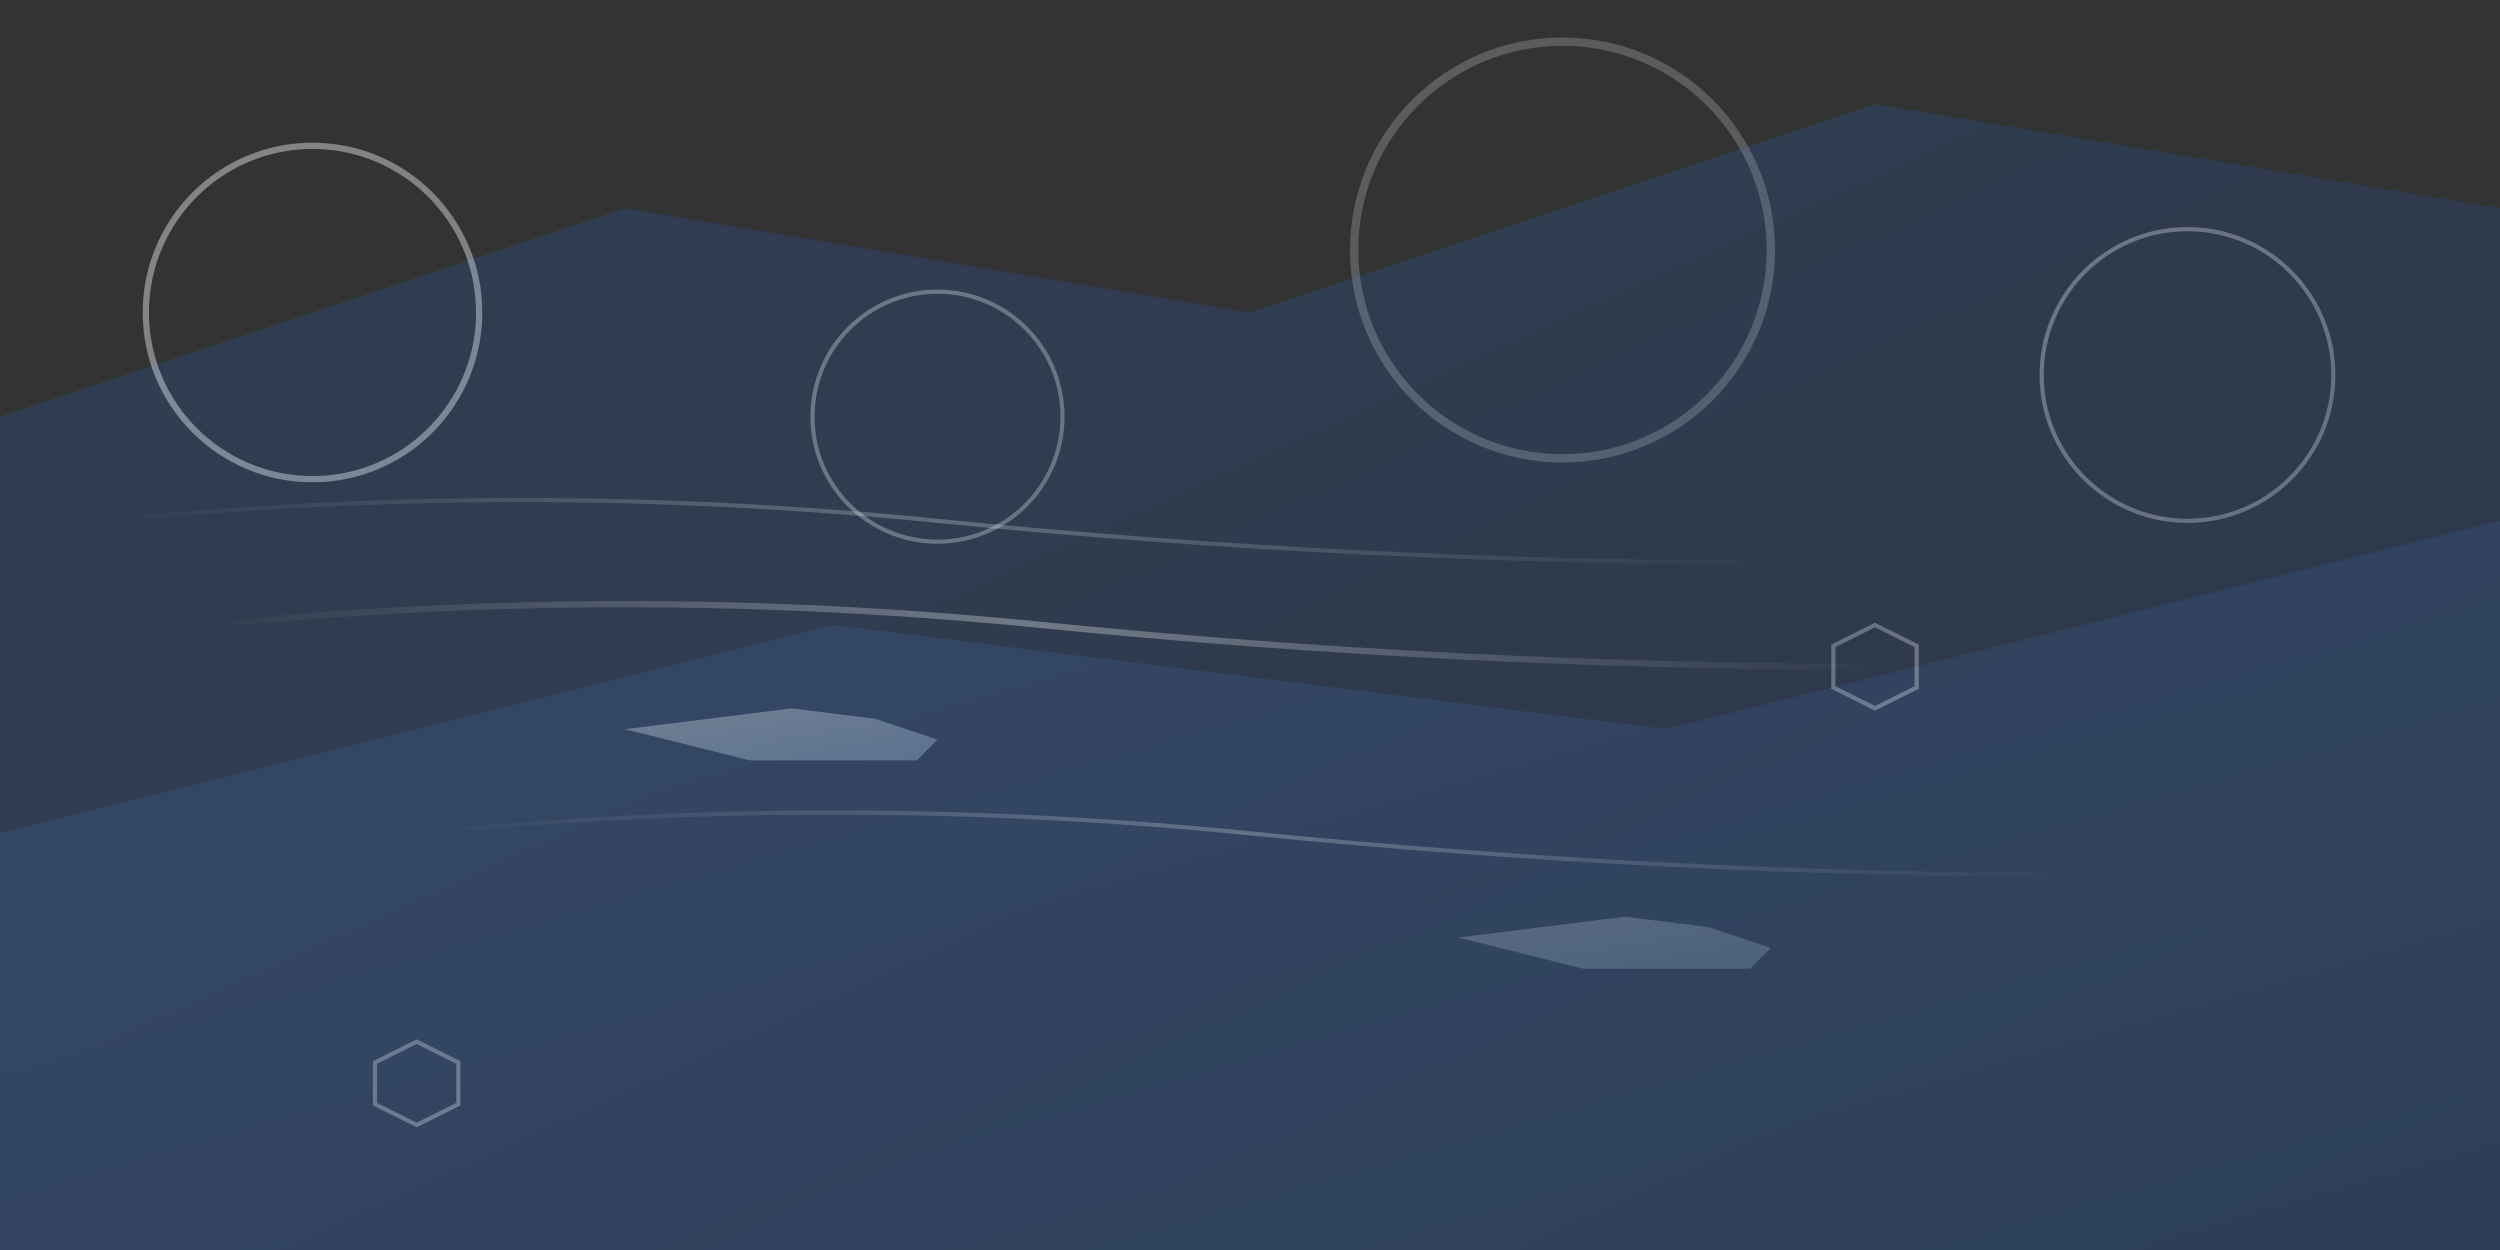
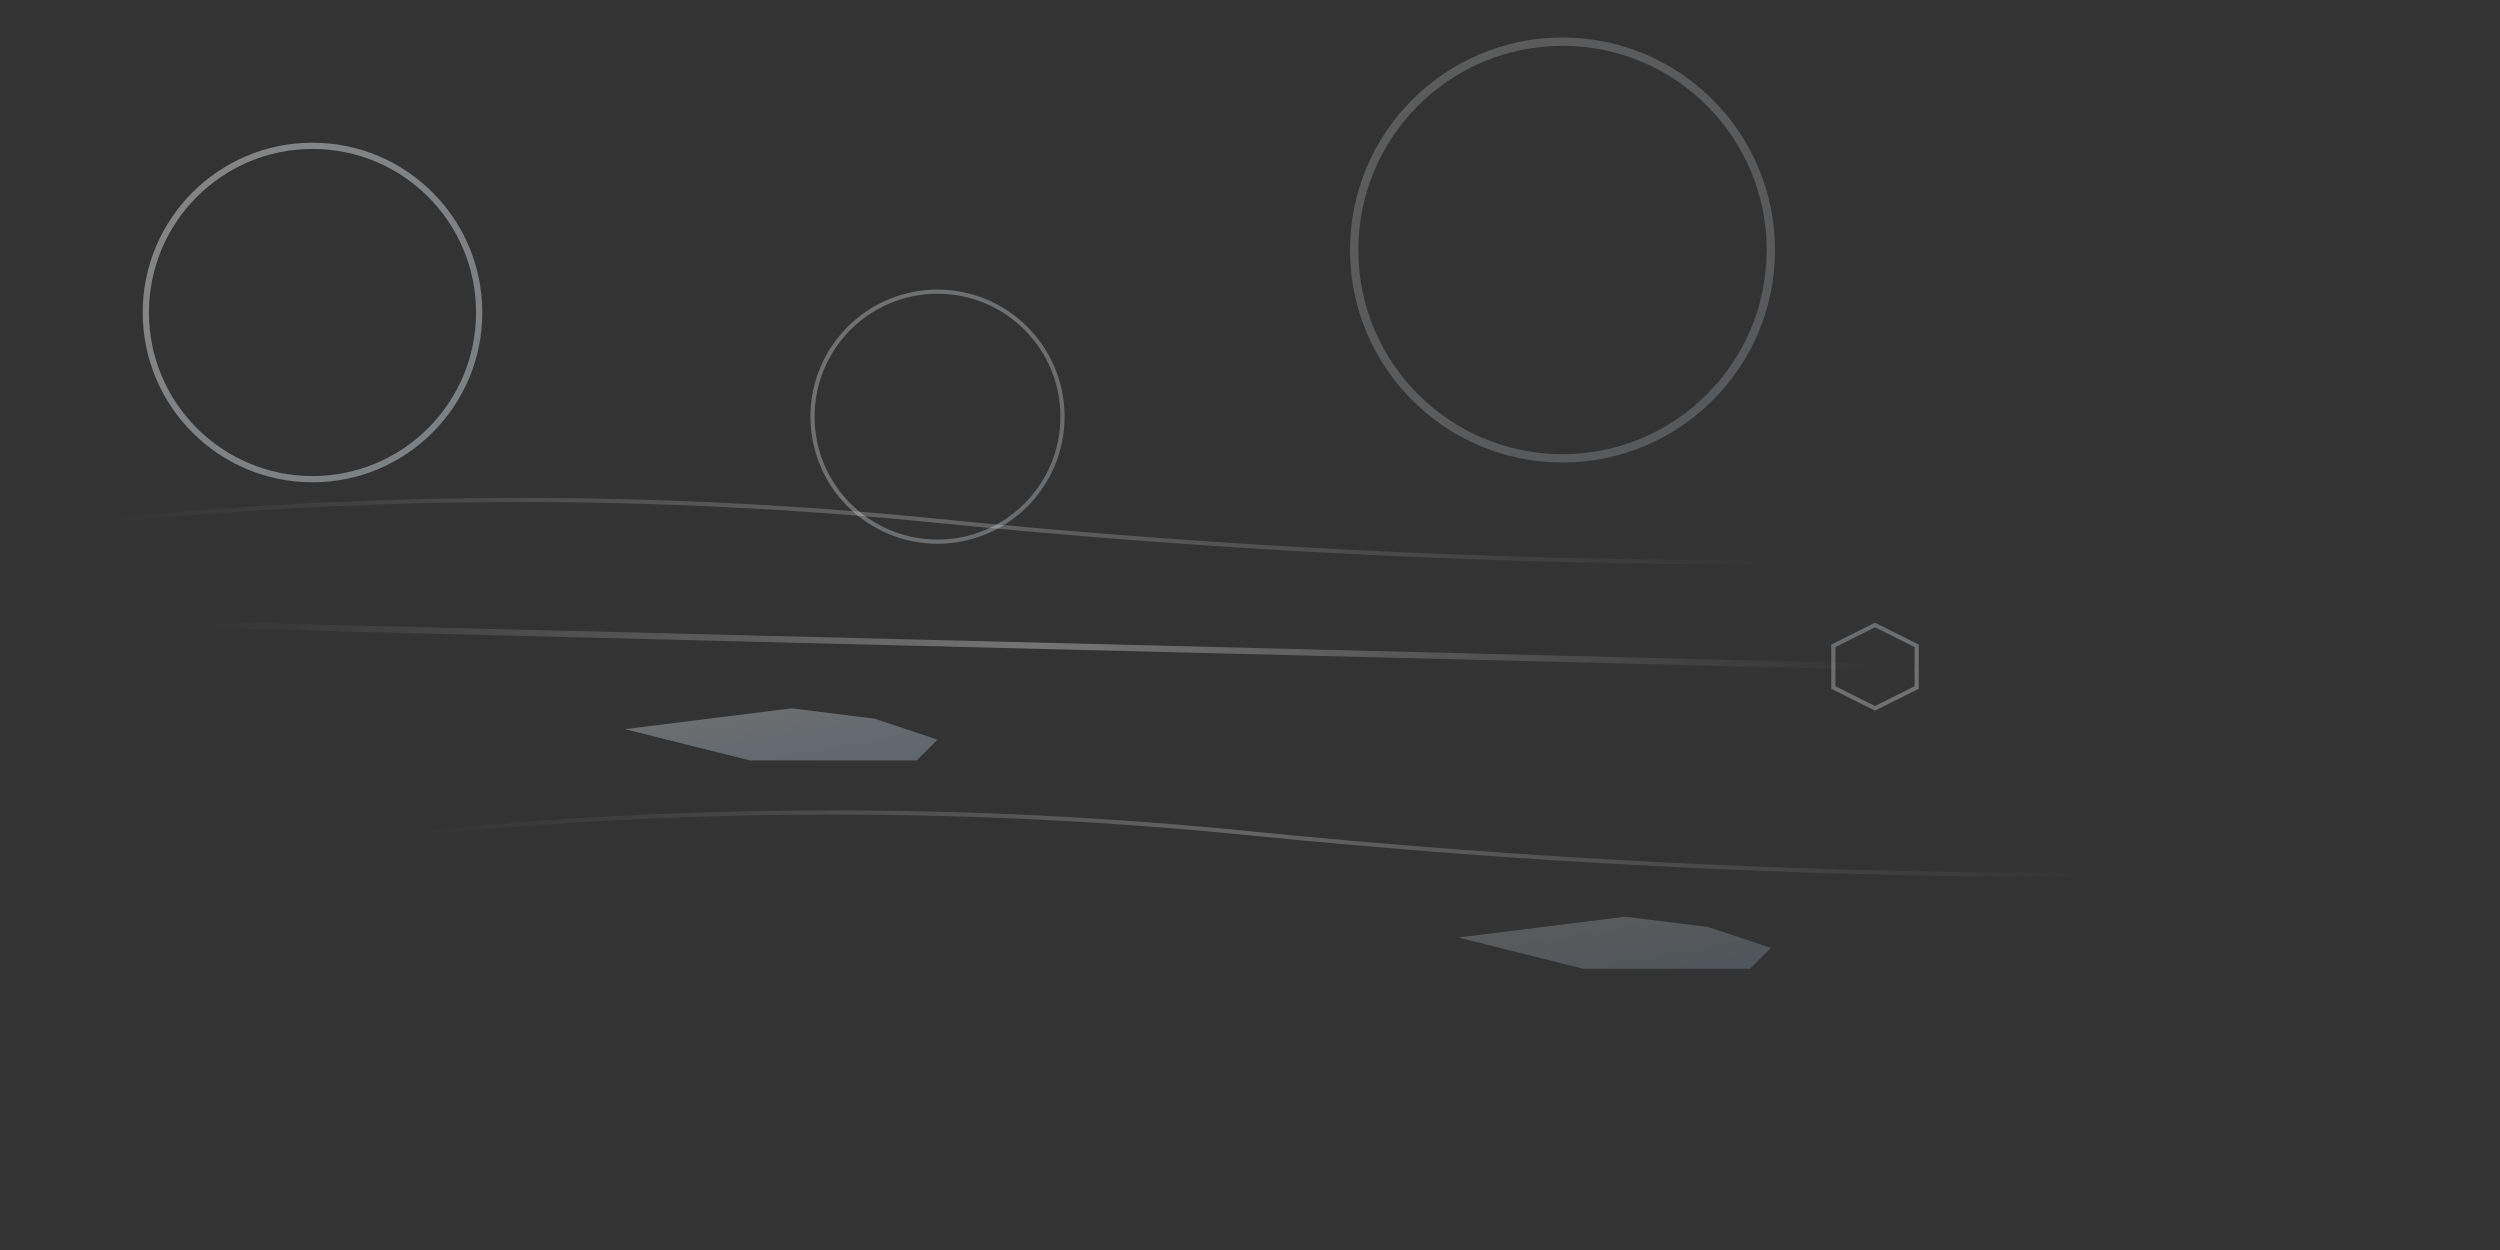
<svg xmlns="http://www.w3.org/2000/svg" width="1200" height="600" viewBox="0 0 1200 600" fill="none">
  <rect x="0" y="0" width="1200" height="600" fill="#333333" stroke="none" />
-   <path d="M0 200 L300 100 L600 150 L900 50 L1200 100 L1200 600 L0 600 Z" fill="url(#gradient1)" opacity="0.3" />
-   <path d="M0 400 L400 300 L800 350 L1200 250 L1200 600 L0 600 Z" fill="url(#gradient2)" opacity="0.2" />
  <circle cx="150" cy="150" r="80" fill="none" stroke="url(#gradient3)" stroke-width="3" opacity="0.4" />
  <circle cx="450" cy="200" r="60" fill="none" stroke="url(#gradient3)" stroke-width="2" opacity="0.3" />
  <circle cx="750" cy="120" r="100" fill="none" stroke="url(#gradient3)" stroke-width="4" opacity="0.2" />
-   <circle cx="1050" cy="180" r="70" fill="none" stroke="url(#gradient3)" stroke-width="2" opacity="0.3" />
-   <path d="M100 300 Q300 280 500 300 T900 320" stroke="url(#gradient4)" stroke-width="3" fill="none" opacity="0.4" />
+   <path d="M100 300 T900 320" stroke="url(#gradient4)" stroke-width="3" fill="none" opacity="0.4" />
  <path d="M200 400 Q400 380 600 400 T1000 420" stroke="url(#gradient4)" stroke-width="2" fill="none" opacity="0.3" />
  <path d="M50 250 Q250 230 450 250 T850 270" stroke="url(#gradient4)" stroke-width="2" fill="none" opacity="0.3" />
  <path d="M300 350 L380 340 L420 345 L450 355 L440 365 L360 365 L340 360 L300 350 Z" fill="url(#gradient5)" opacity="0.3" />
  <path d="M700 450 L780 440 L820 445 L850 455 L840 465 L760 465 L740 460 L700 450 Z" fill="url(#gradient5)" opacity="0.2" />
  <polygon points="900,300 920,310 920,330 900,340 880,330 880,310" fill="none" stroke="url(#gradient6)" stroke-width="2" opacity="0.3" />
-   <polygon points="200,500 220,510 220,530 200,540 180,530 180,510" fill="none" stroke="url(#gradient6)" stroke-width="2" opacity="0.3" />
  <defs>
    <linearGradient id="gradient1" x1="0%" y1="0%" x2="100%" y2="100%">
      <stop offset="0%" stop-color="#2c5aa0" />
      <stop offset="100%" stop-color="#1e3f73" />
    </linearGradient>
    <linearGradient id="gradient2" x1="0%" y1="0%" x2="100%" y2="100%">
      <stop offset="0%" stop-color="#4a7bc8" />
      <stop offset="100%" stop-color="#2c5aa0" />
    </linearGradient>
    <linearGradient id="gradient3" x1="0%" y1="0%" x2="100%" y2="100%">
      <stop offset="0%" stop-color="#ffffff" />
      <stop offset="100%" stop-color="#e3f2fd" />
    </linearGradient>
    <linearGradient id="gradient4" x1="0%" y1="0%" x2="100%" y2="0%">
      <stop offset="0%" stop-color="#ffffff" stop-opacity="0" />
      <stop offset="50%" stop-color="#ffffff" stop-opacity="0.8" />
      <stop offset="100%" stop-color="#ffffff" stop-opacity="0" />
    </linearGradient>
    <linearGradient id="gradient5" x1="0%" y1="0%" x2="100%" y2="100%">
      <stop offset="0%" stop-color="#ffffff" />
      <stop offset="100%" stop-color="#bbdefb" />
    </linearGradient>
    <linearGradient id="gradient6" x1="0%" y1="0%" x2="100%" y2="100%">
      <stop offset="0%" stop-color="#e3f2fd" />
      <stop offset="100%" stop-color="#ffffff" />
    </linearGradient>
  </defs>
</svg>